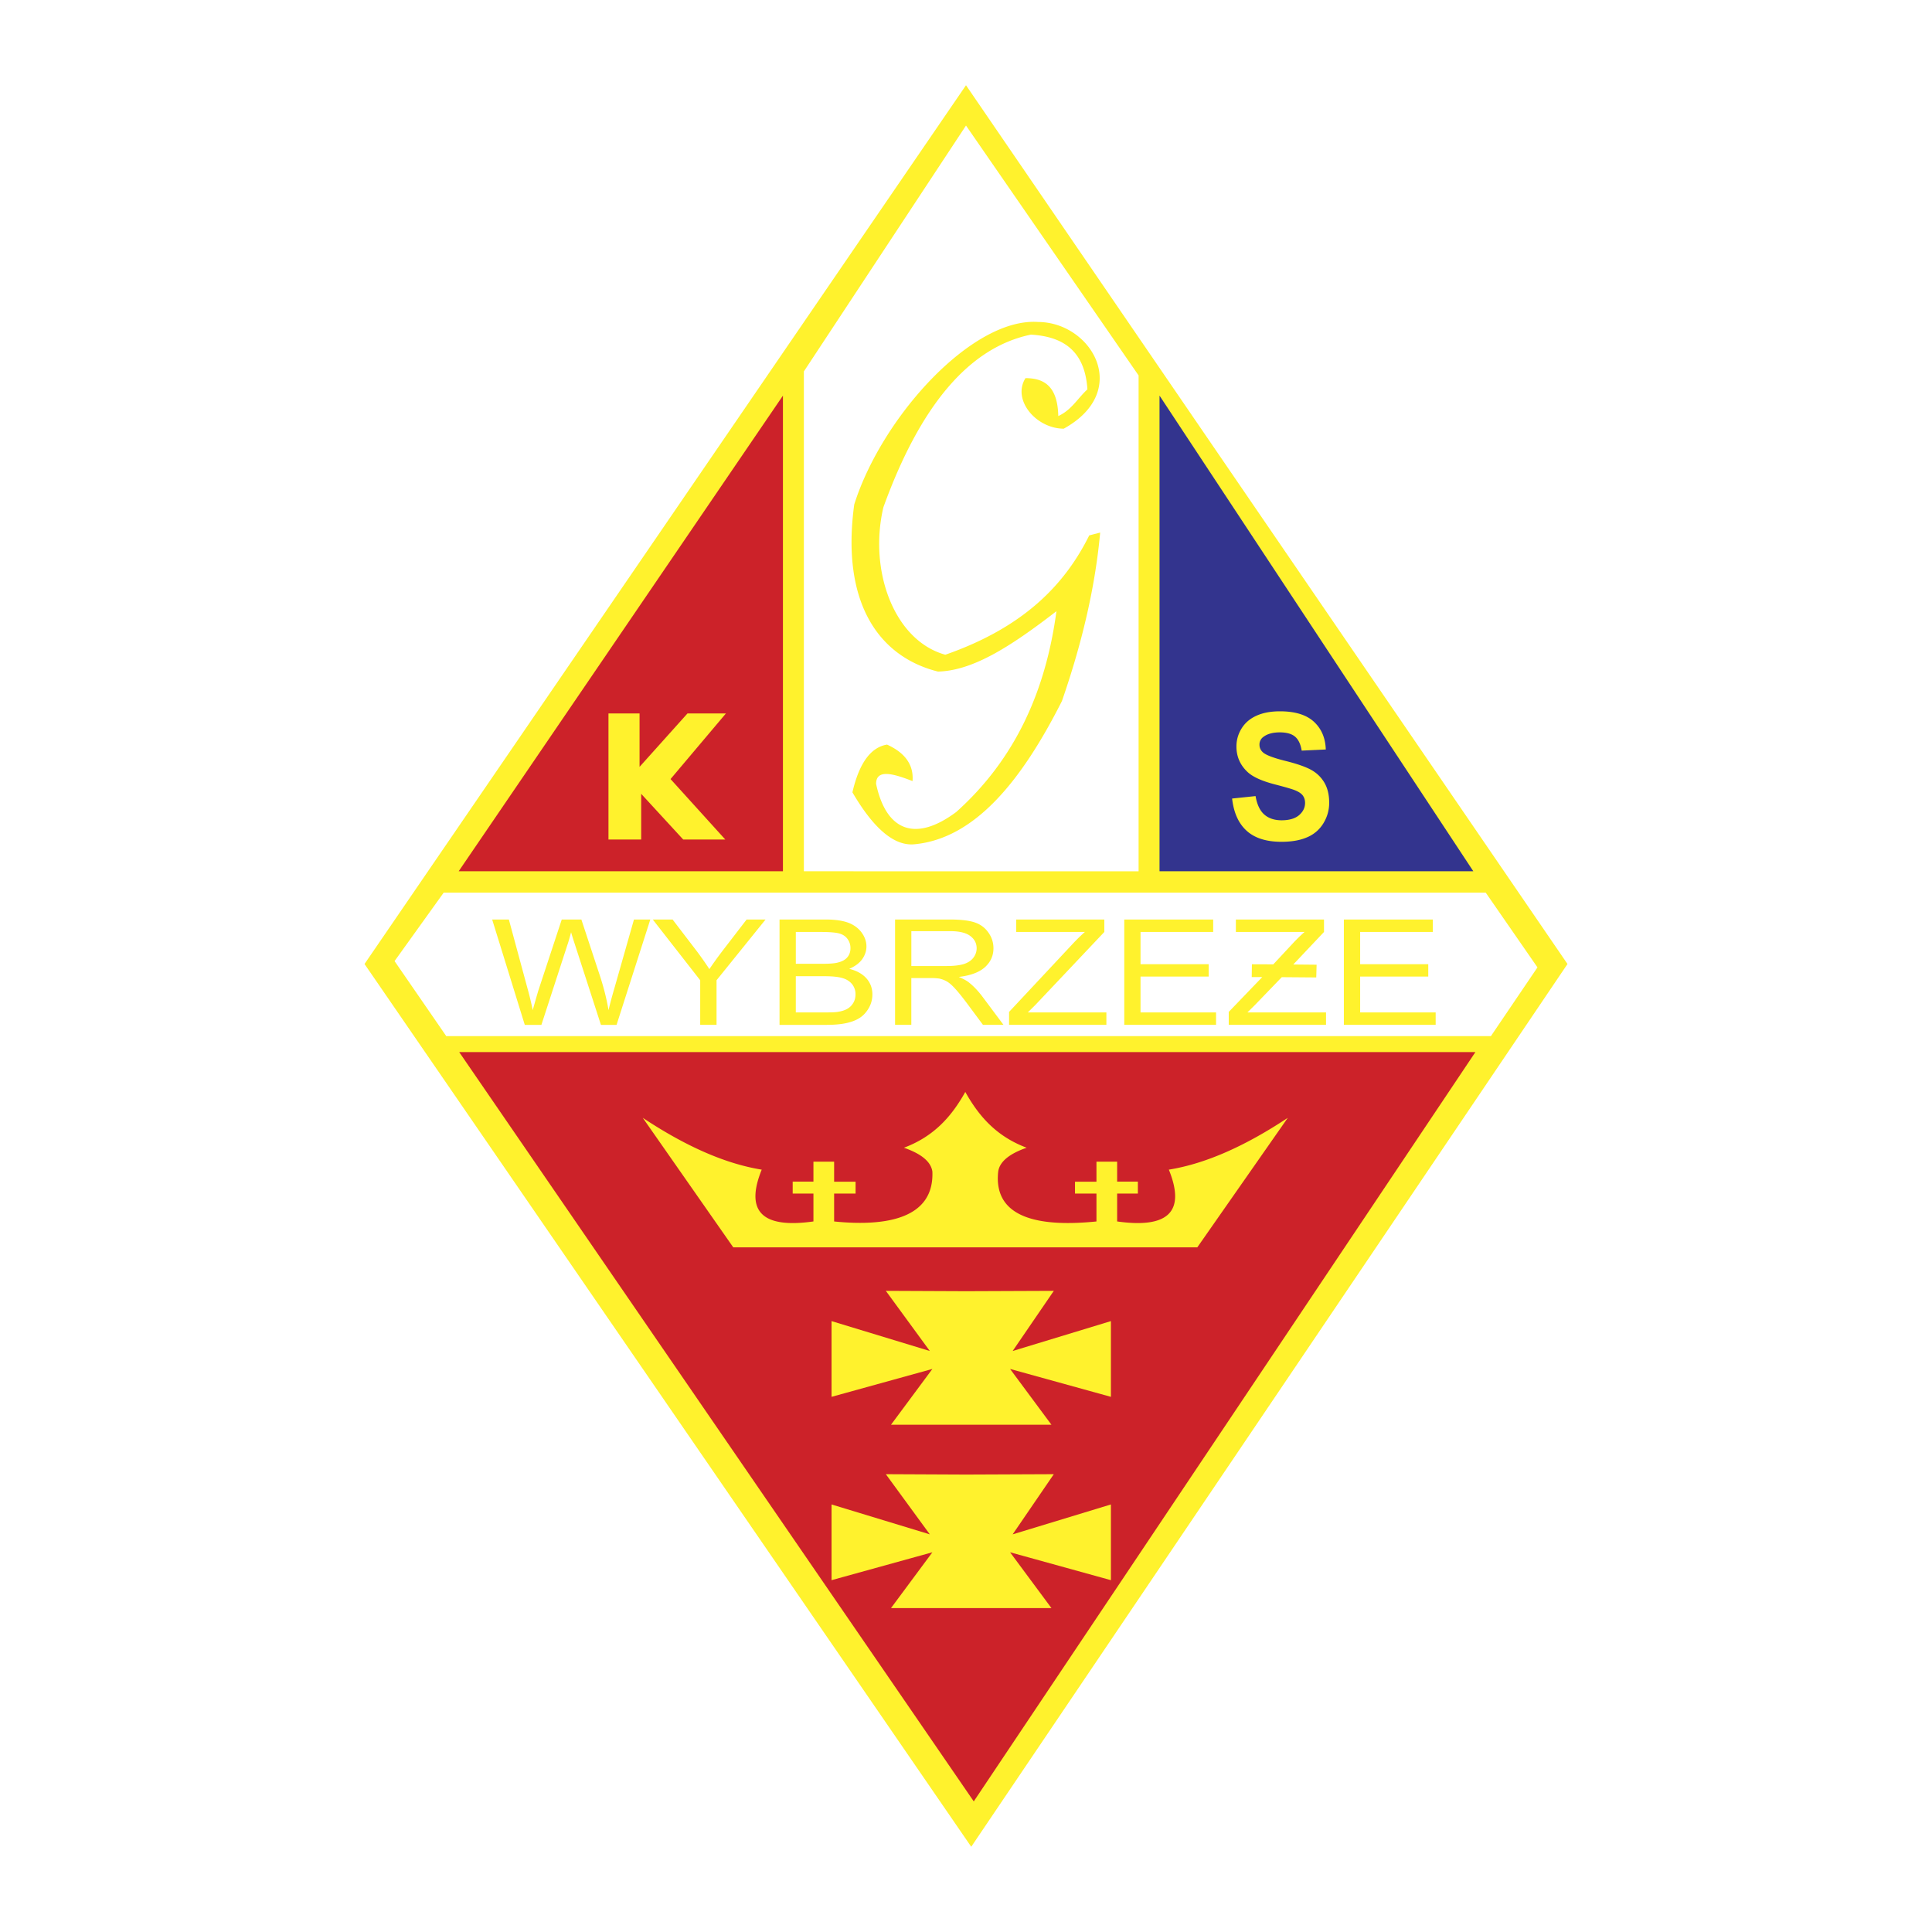
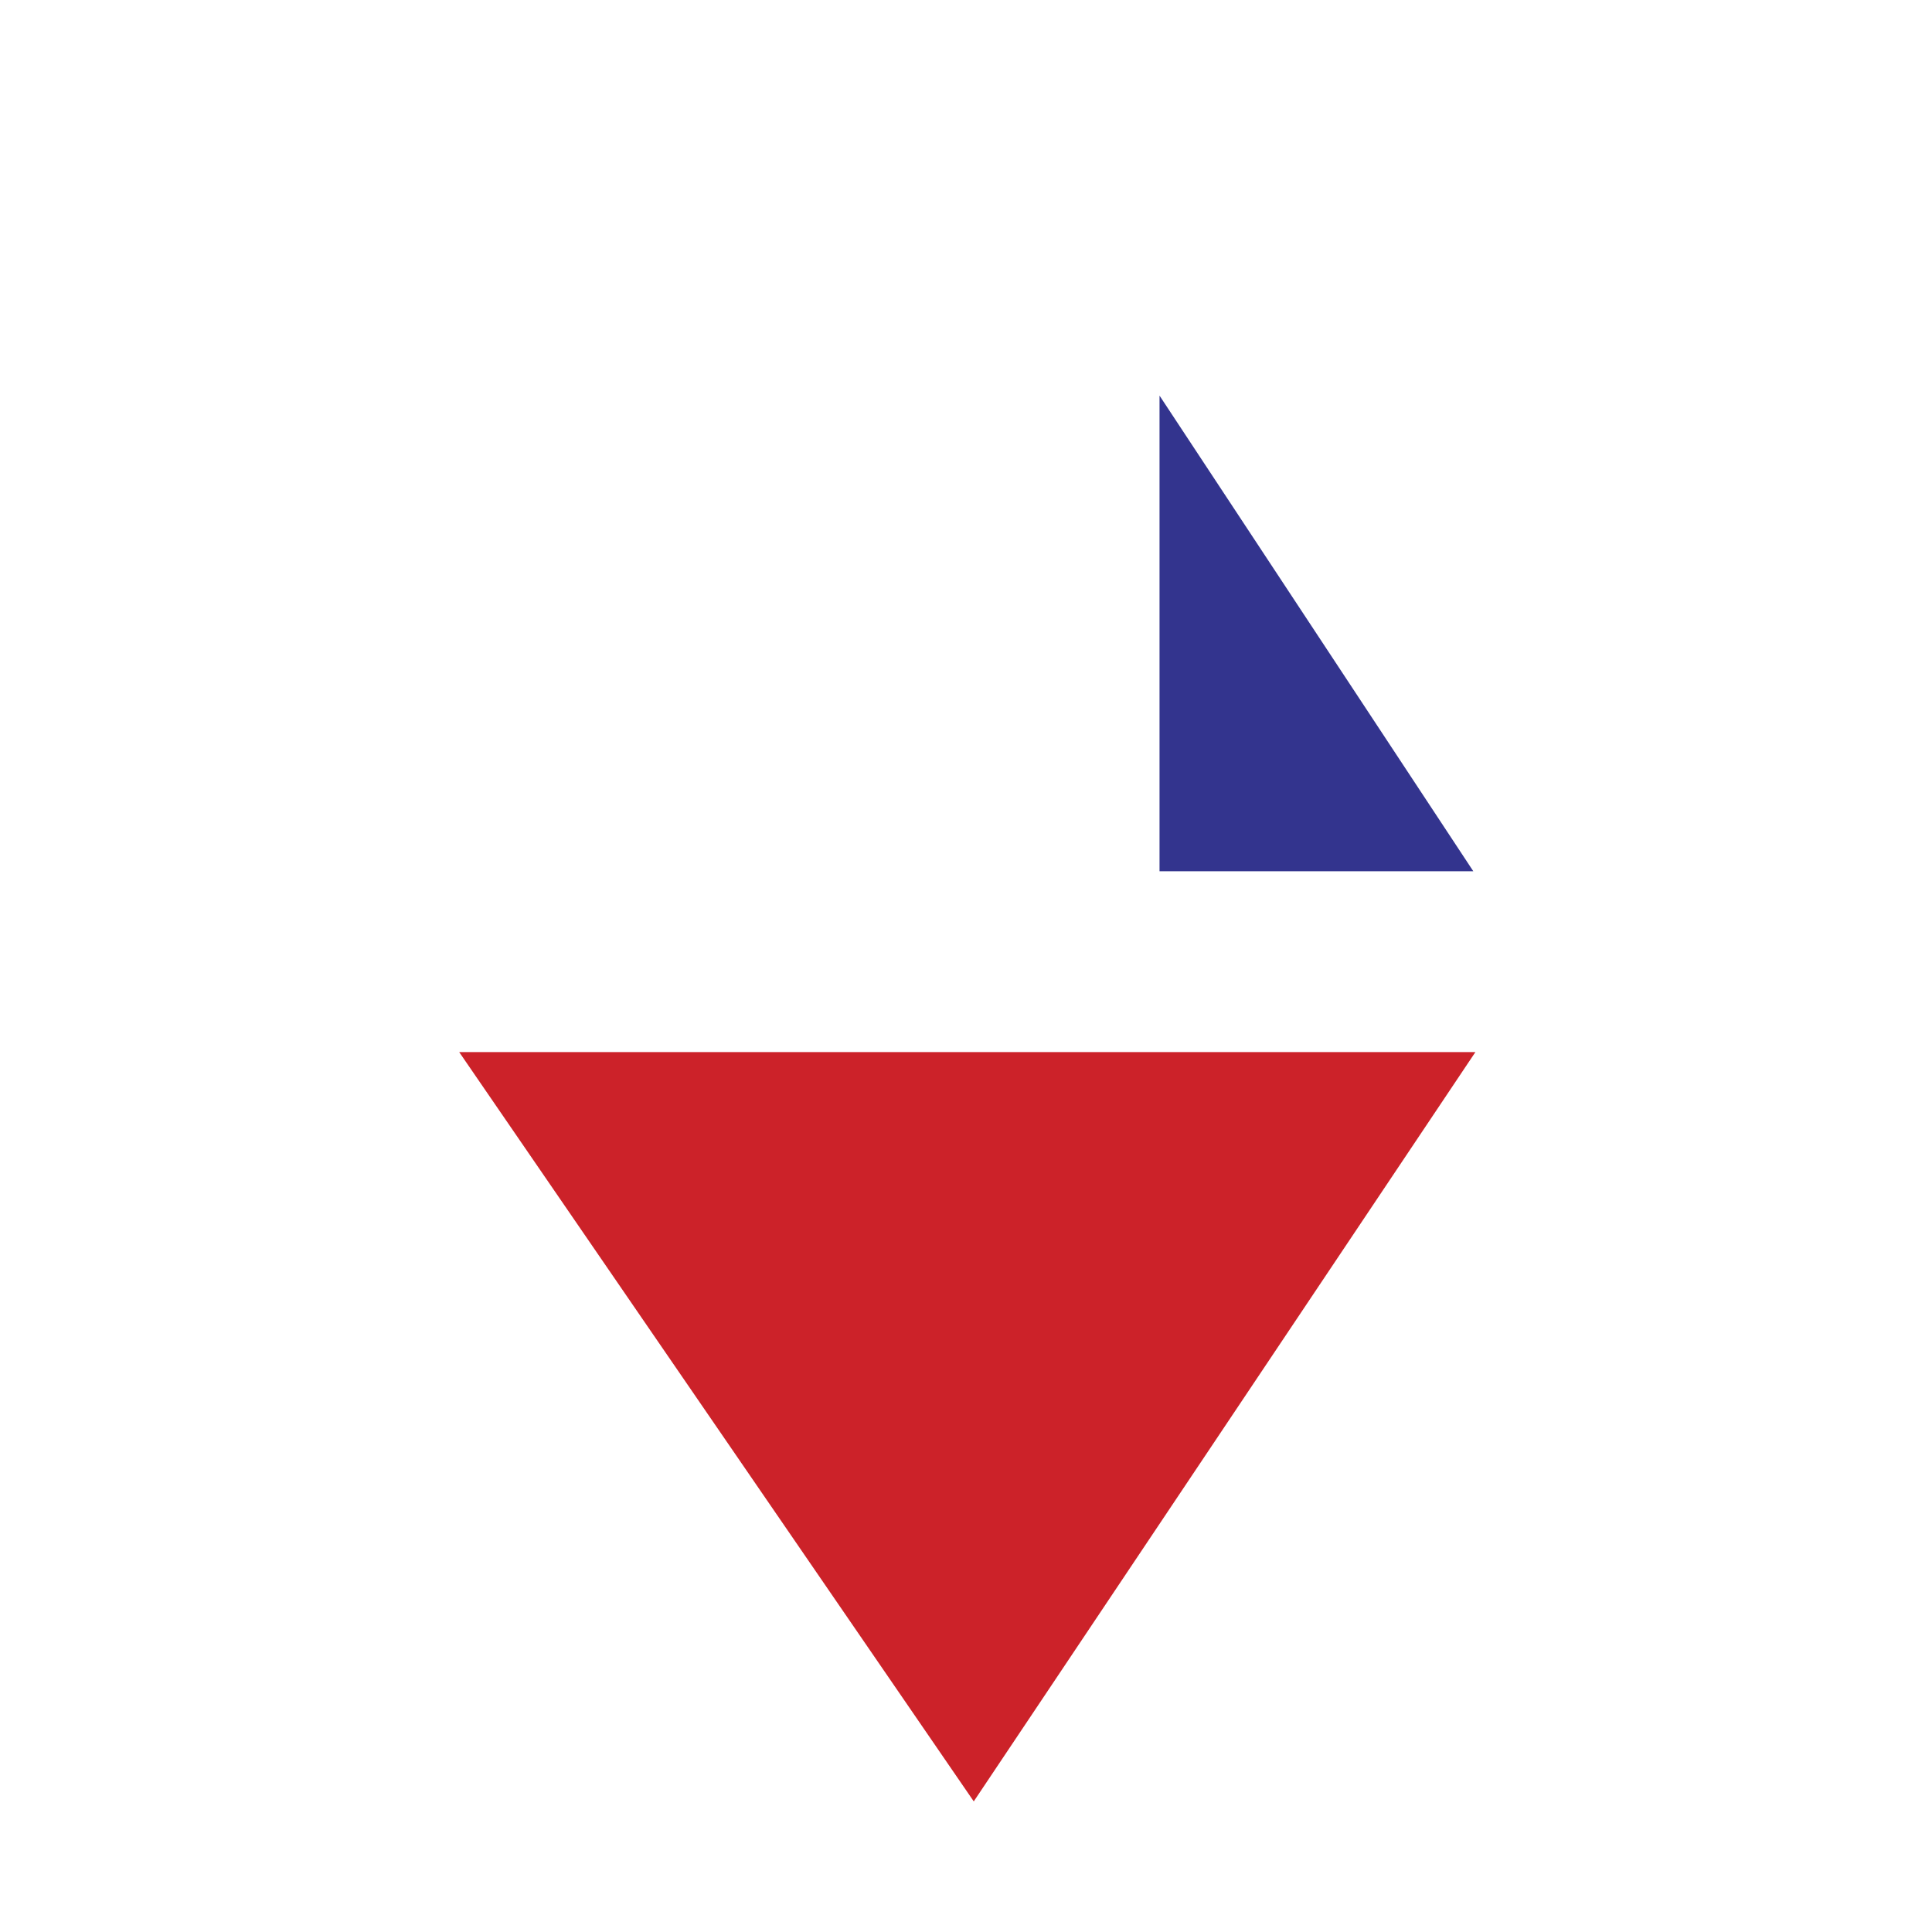
<svg xmlns="http://www.w3.org/2000/svg" width="2500" height="2500" viewBox="0 0 192.756 192.756">
  <g fill-rule="evenodd" clip-rule="evenodd">
-     <path fill="#fff" d="M0 0h192.756v192.756H0V0z" />
-     <path fill="#fff22d" d="M96.9 184.252L36.368 96.178l60.01-87.674 60.011 87.674L96.9 184.252z" />
-     <path fill="#cc2229" d="M78.114 86.927H45.761l32.353-47.456v47.456z" />
    <path fill="#33348e" d="M115.686 86.927h31.308l-31.308-47.456v47.456z" />
-     <path fill="#fff" d="M113.598 86.931l-33.396-.004V37.058l16.176-24.532 17.22 24.934v49.471zM39.365 95.888l4.901-6.828h103.966l5.161 7.456-4.645 6.859H44.524l-5.159-7.487z" />
    <path fill="#cc2229" d="M97.152 179.725l-51.338-74.758h101.387l-50.049 74.758z" />
-     <path d="M96.308 108.943c-1.349 2.412-3.096 4.432-6.122 5.566 1.759.613 2.703 1.41 2.838 2.385.182 4.715-4.667 5.492-9.803 4.971v-2.783h2.14v-1.184h-2.14V115.9h-2.064v1.99h-2.07v1.191h2.07v2.783c-5.13.725-6.848-.998-5.16-5.168-3.705-.598-7.669-2.387-11.867-5.17l9.029 12.924h46.295l9.029-12.924c-4.197 2.783-8.16 4.572-11.867 5.17 1.689 4.17-.029 5.893-5.158 5.168v-2.783h2.068v-1.191h-2.068v-1.99h-2.064v1.998h-2.141v1.184h2.141v2.783c-5.137.521-10.336-.053-9.803-4.971.135-.975 1.078-1.771 2.838-2.385-3.025-1.134-4.773-3.154-6.121-5.566zM96.384 142.146h-7.488l4.128-5.566-10.061 2.783v-7.556l9.804 2.982-4.387-6 8.004.035 8.755-.035-4.106 6 9.803-2.982v7.556l-10.061-2.783 4.127 5.566h-8.518zM96.384 160.439h-7.488l4.128-5.568-10.061 2.783V150.1l9.804 2.982-4.387-6.002 8.004.037 8.755-.037-4.106 6.002 9.803-2.982v7.554l-10.061-2.783 4.127 5.568h-8.518zM134.078 102.25V91.74h8.871v1.242h-7.246v3.217h6.795v1.235h-6.795v3.574h7.533v1.242h-9.158zM122.592 102.25v-1.291l3.344-3.477h-1.051l.018-1.277 2.135.008 1.848-1.984c.439-.479.861-.894 1.271-1.247h-6.854V91.74h8.793v1.242l-3.064 3.245 2.326.022-.035 1.271-3.441-.027-2.68 2.779-.744.736h7.84v1.242h-9.706zM112.168 102.25V91.74h8.871v1.242h-7.248v3.217h6.797v1.235h-6.797v3.574h7.535v1.242h-9.158zM100.676 102.25v-1.291l6.291-6.73c.445-.479.867-.894 1.273-1.247h-6.85V91.74h8.789v1.242l-6.889 7.29-.744.736h7.838v1.242h-9.708zM89.301 102.25V91.74h5.441c1.096 0 1.923.095 2.492.284.574.19 1.025.52 1.365.999.348.479.518 1.007.518 1.586 0 .746-.287 1.374-.846 1.884-.568.511-1.436.837-2.615.976.429.178.757.354.979.525.475.369.92.836 1.348 1.396l2.135 2.859h-2.047l-1.624-2.188c-.475-.627-.862-1.111-1.173-1.445-.305-.334-.581-.57-.821-.705a2.761 2.761 0 0 0-.739-.279 5.843 5.843 0 0 0-.909-.051h-1.882v4.668h-1.622v.001zm1.624-5.869h3.495c.739 0 1.319-.068 1.742-.199.416-.131.732-.343.95-.628.223-.294.328-.605.328-.944 0-.497-.211-.908-.633-1.225-.422-.321-1.085-.483-2-.483h-3.881v3.479h-.001zM77.774 102.25V91.74h4.603c.938 0 1.688.108 2.257.32.562.213 1.008.542 1.331.981.322.443.48.904.48 1.387 0 .452-.146.872-.422 1.27-.287.398-.721.718-1.295.962.745.186 1.313.502 1.718.953.393.447.592.98.592 1.592 0 .492-.116.949-.363 1.373-.24.42-.545.746-.903.977-.352.23-.803.402-1.336.52-.54.117-1.202.176-1.982.176h-4.68v-.001zm1.624-6.092h2.657c.715 0 1.231-.04 1.542-.126.417-.104.733-.275.938-.52.211-.244.316-.551.316-.917 0-.353-.1-.655-.299-.921-.193-.267-.475-.448-.838-.547-.357-.095-.979-.145-1.864-.145h-2.451v3.176h-.001zm0 4.85h3.055c.521 0 .891-.014 1.102-.049.375-.055.687-.15.938-.285.258-.137.463-.33.621-.584.164-.258.24-.551.24-.885a1.59 1.59 0 0 0-.346-1.021c-.24-.289-.563-.492-.979-.609-.416-.119-1.014-.178-1.793-.178h-2.838v3.611zM69.859 102.25v-4.451l-4.731-6.059h1.976l2.422 3.167c.445.596.862 1.188 1.249 1.78.37-.551.815-1.17 1.337-1.857l2.38-3.091h1.888l-4.89 6.059v4.451h-1.631v.001zM52.357 102.25l-3.253-10.51h1.665l1.865 6.891c.2.723.375 1.438.516 2.15.316-1.125.504-1.771.557-1.943l2.339-7.098h1.958l1.753 5.319c.446 1.318.763 2.562.956 3.723.158-.664.363-1.428.615-2.287l1.923-6.754h1.63l-3.366 10.51h-1.559l-2.592-8.007a36.59 36.59 0 0 1-.387-1.233c-.129.483-.24.895-.358 1.233l-2.603 8.007h-1.659v-.001zM122.928 79.67l2.34-.244c.143.832.424 1.437.855 1.826.434.389 1.016.588 1.742.588.775 0 1.361-.177 1.756-.52.395-.348.586-.75.586-1.216 0-.293-.082-.551-.244-.759-.166-.208-.453-.388-.869-.542-.281-.104-.92-.289-1.926-.551-1.287-.334-2.195-.75-2.713-1.243-.732-.691-1.096-1.536-1.096-2.535 0-.637.17-1.238.514-1.794.346-.561.838-.98 1.488-1.274.646-.294 1.43-.438 2.346-.438 1.494 0 2.619.343 3.377 1.035.754.696 1.152 1.617 1.189 2.774l-2.404.113c-.104-.646-.326-1.111-.664-1.396-.338-.284-.848-.425-1.523-.425-.701 0-1.246.154-1.643.457a.927.927 0 0 0-.381.777c0 .302.119.556.354.768.305.267 1.041.547 2.215.84 1.168.29 2.037.592 2.598.904s.996.737 1.314 1.279c.316.542.475 1.207.475 2.001 0 .724-.189 1.397-.566 2.024a3.451 3.451 0 0 1-1.613 1.406c-.693.308-1.553.461-2.59.461-1.506 0-2.666-.37-3.471-1.103-.81-.737-1.288-1.808-1.446-3.213zM60.707 83.759v-12.58h3.102v5.332l4.783-5.332h3.835l-5.526 6.548 5.462 6.032h-4.198L63.971 79.2v4.559h-3.264zM108.492 38.847c-.975.891-1.578 2.057-2.908 2.662-.064-3.127-1.561-3.778-3.271-3.782-1.361 2.16 1.049 5.029 3.816 5.043 6.795-3.755 2.791-10.615-2.545-10.646-6.602-.465-15.625 9.525-18.357 18.211-1.325 9.71 2.375 15.173 8.361 16.669 3.442-.099 7.112-2.395 11.813-6.024-1.055 7.895-4.08 14.736-9.996 20.032-3.928 2.932-6.942 2.083-7.997-2.802 0-1.505 1.7-1.039 3.635-.28.129-1.591-.715-2.811-2.544-3.642-1.636.275-2.779 1.856-3.454 4.763 2.064 3.533 4.128 5.377 6.18 5.183 6.004-.565 10.67-6.263 14.723-14.288 1.945-5.604 3.307-11.216 3.816-16.811l-1.09.281c-2.457 4.948-6.566 9.187-14.359 11.907-5.095-1.405-7.669-8.364-6.18-14.708 3.7-10.23 8.607-15.969 14.723-17.23 3.148.189 5.382 1.549 5.634 5.462z" fill="#fff22d" />
  </g>
</svg>